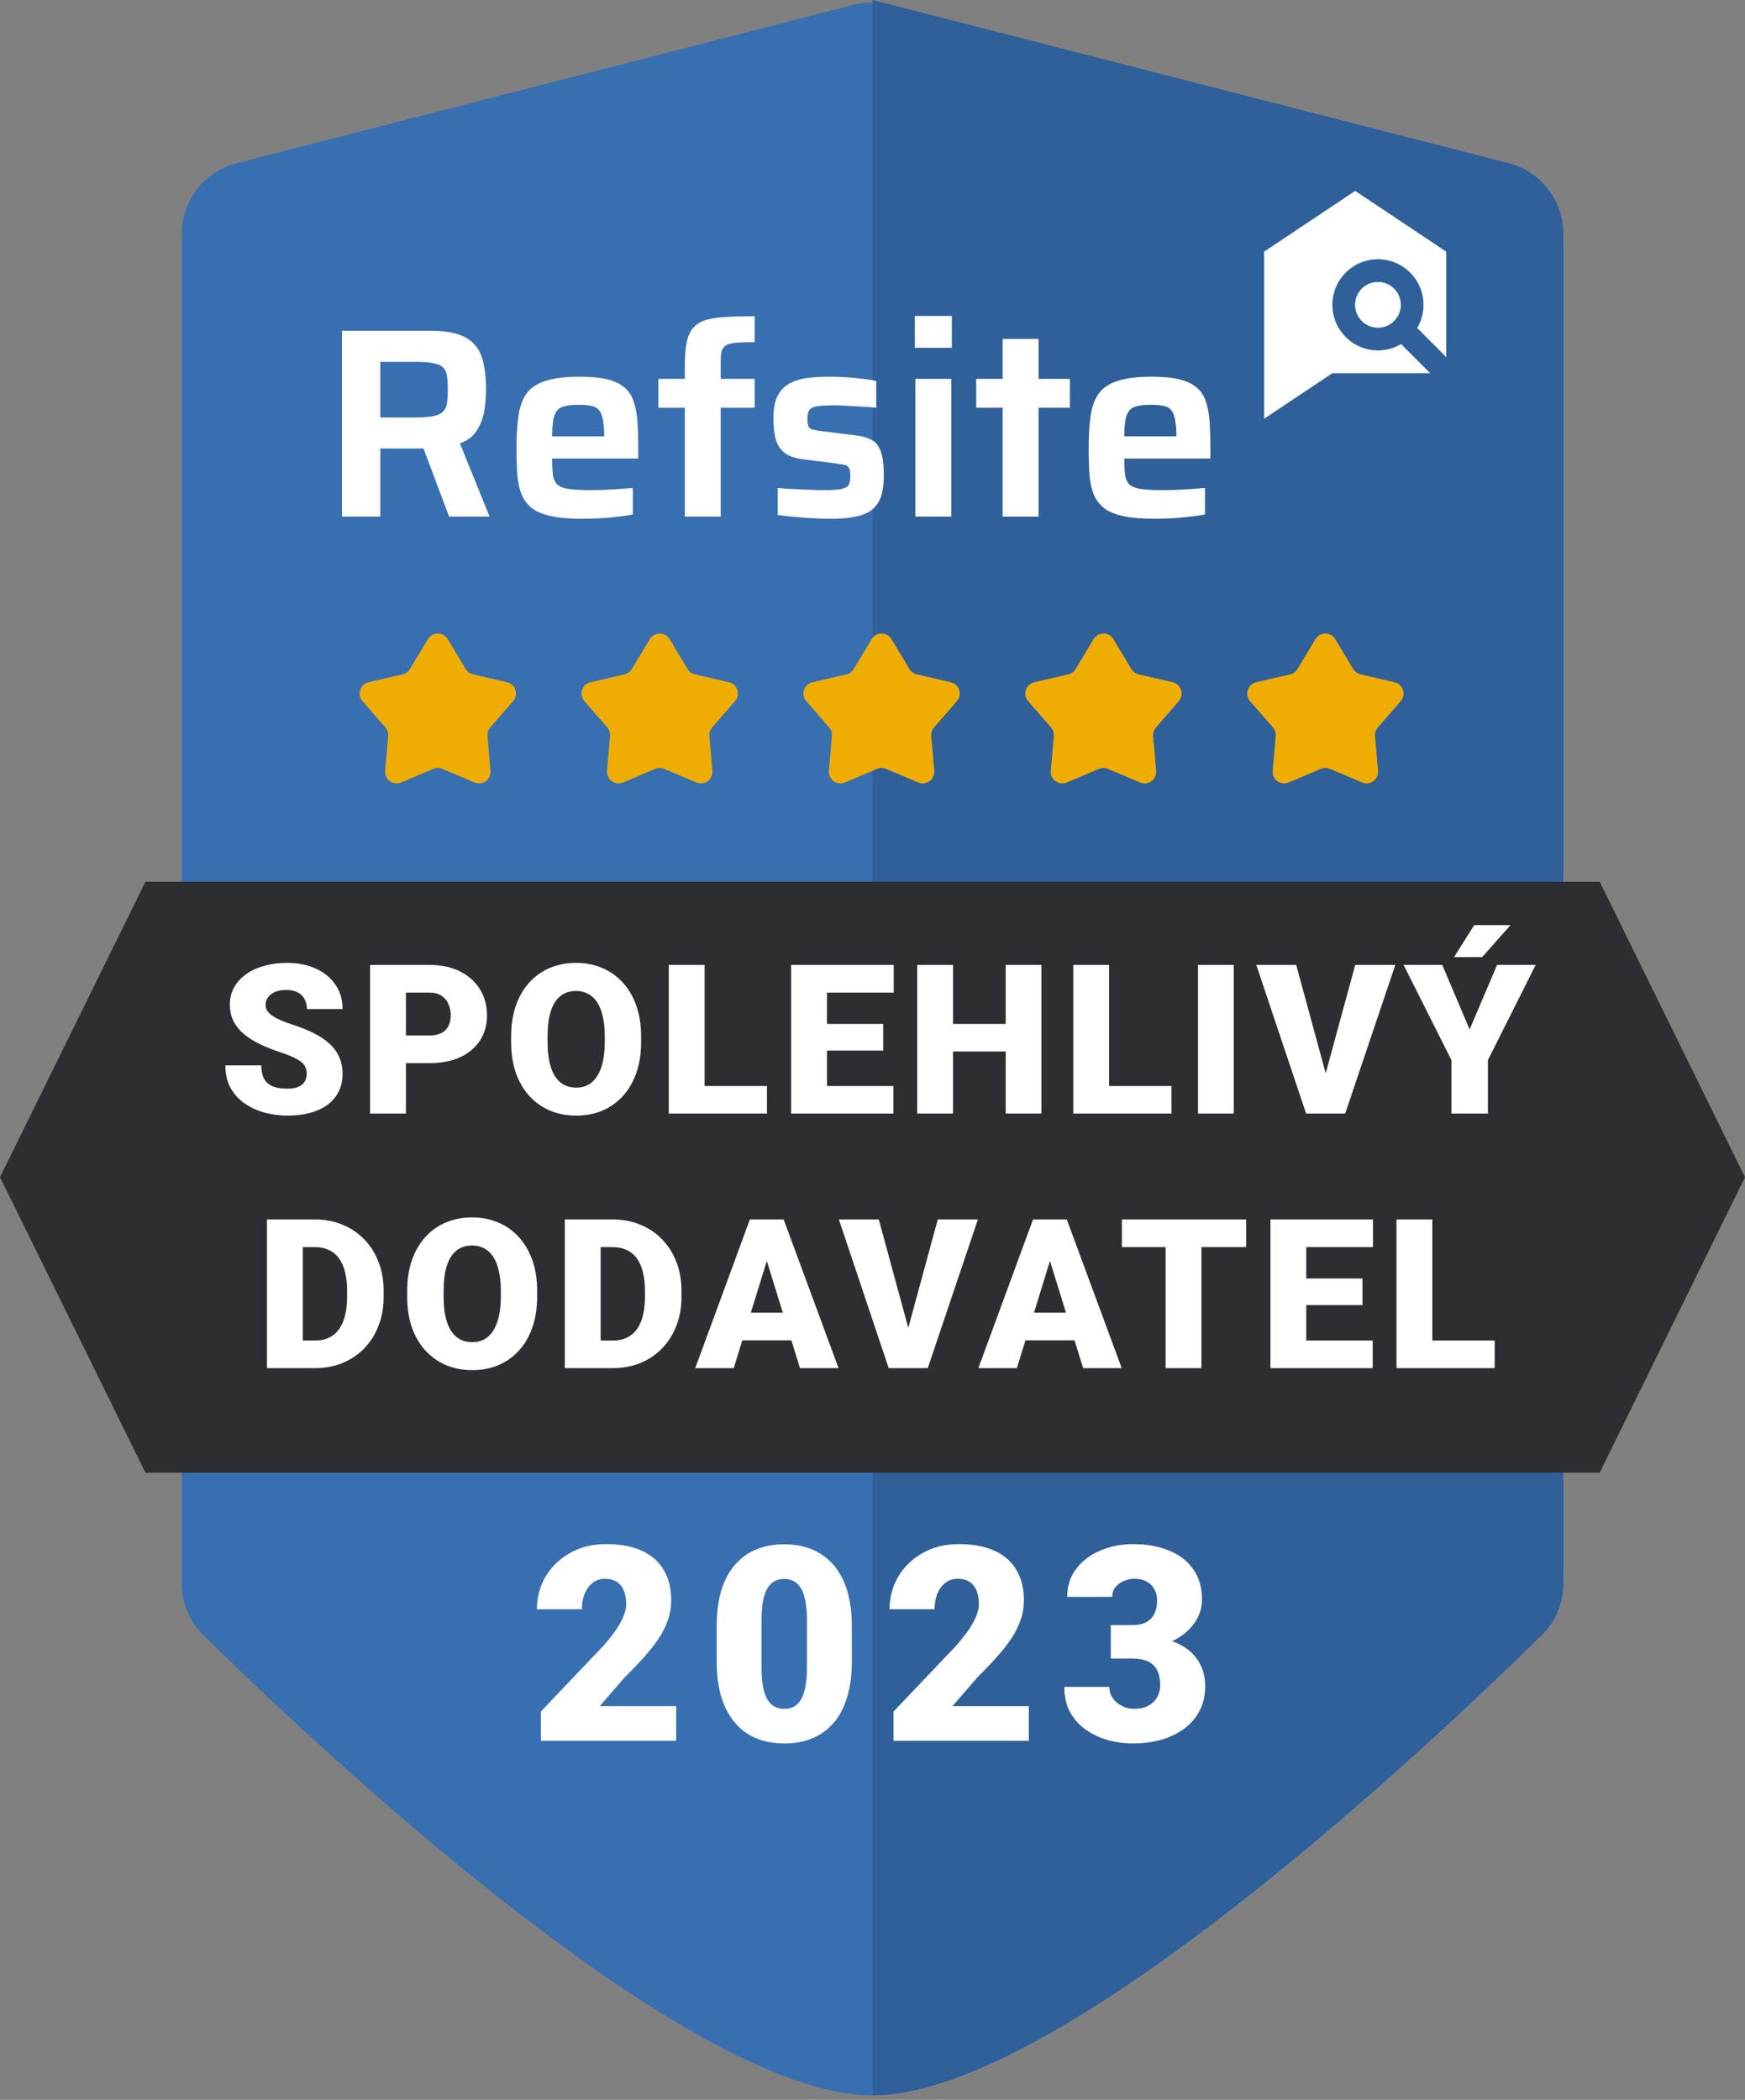
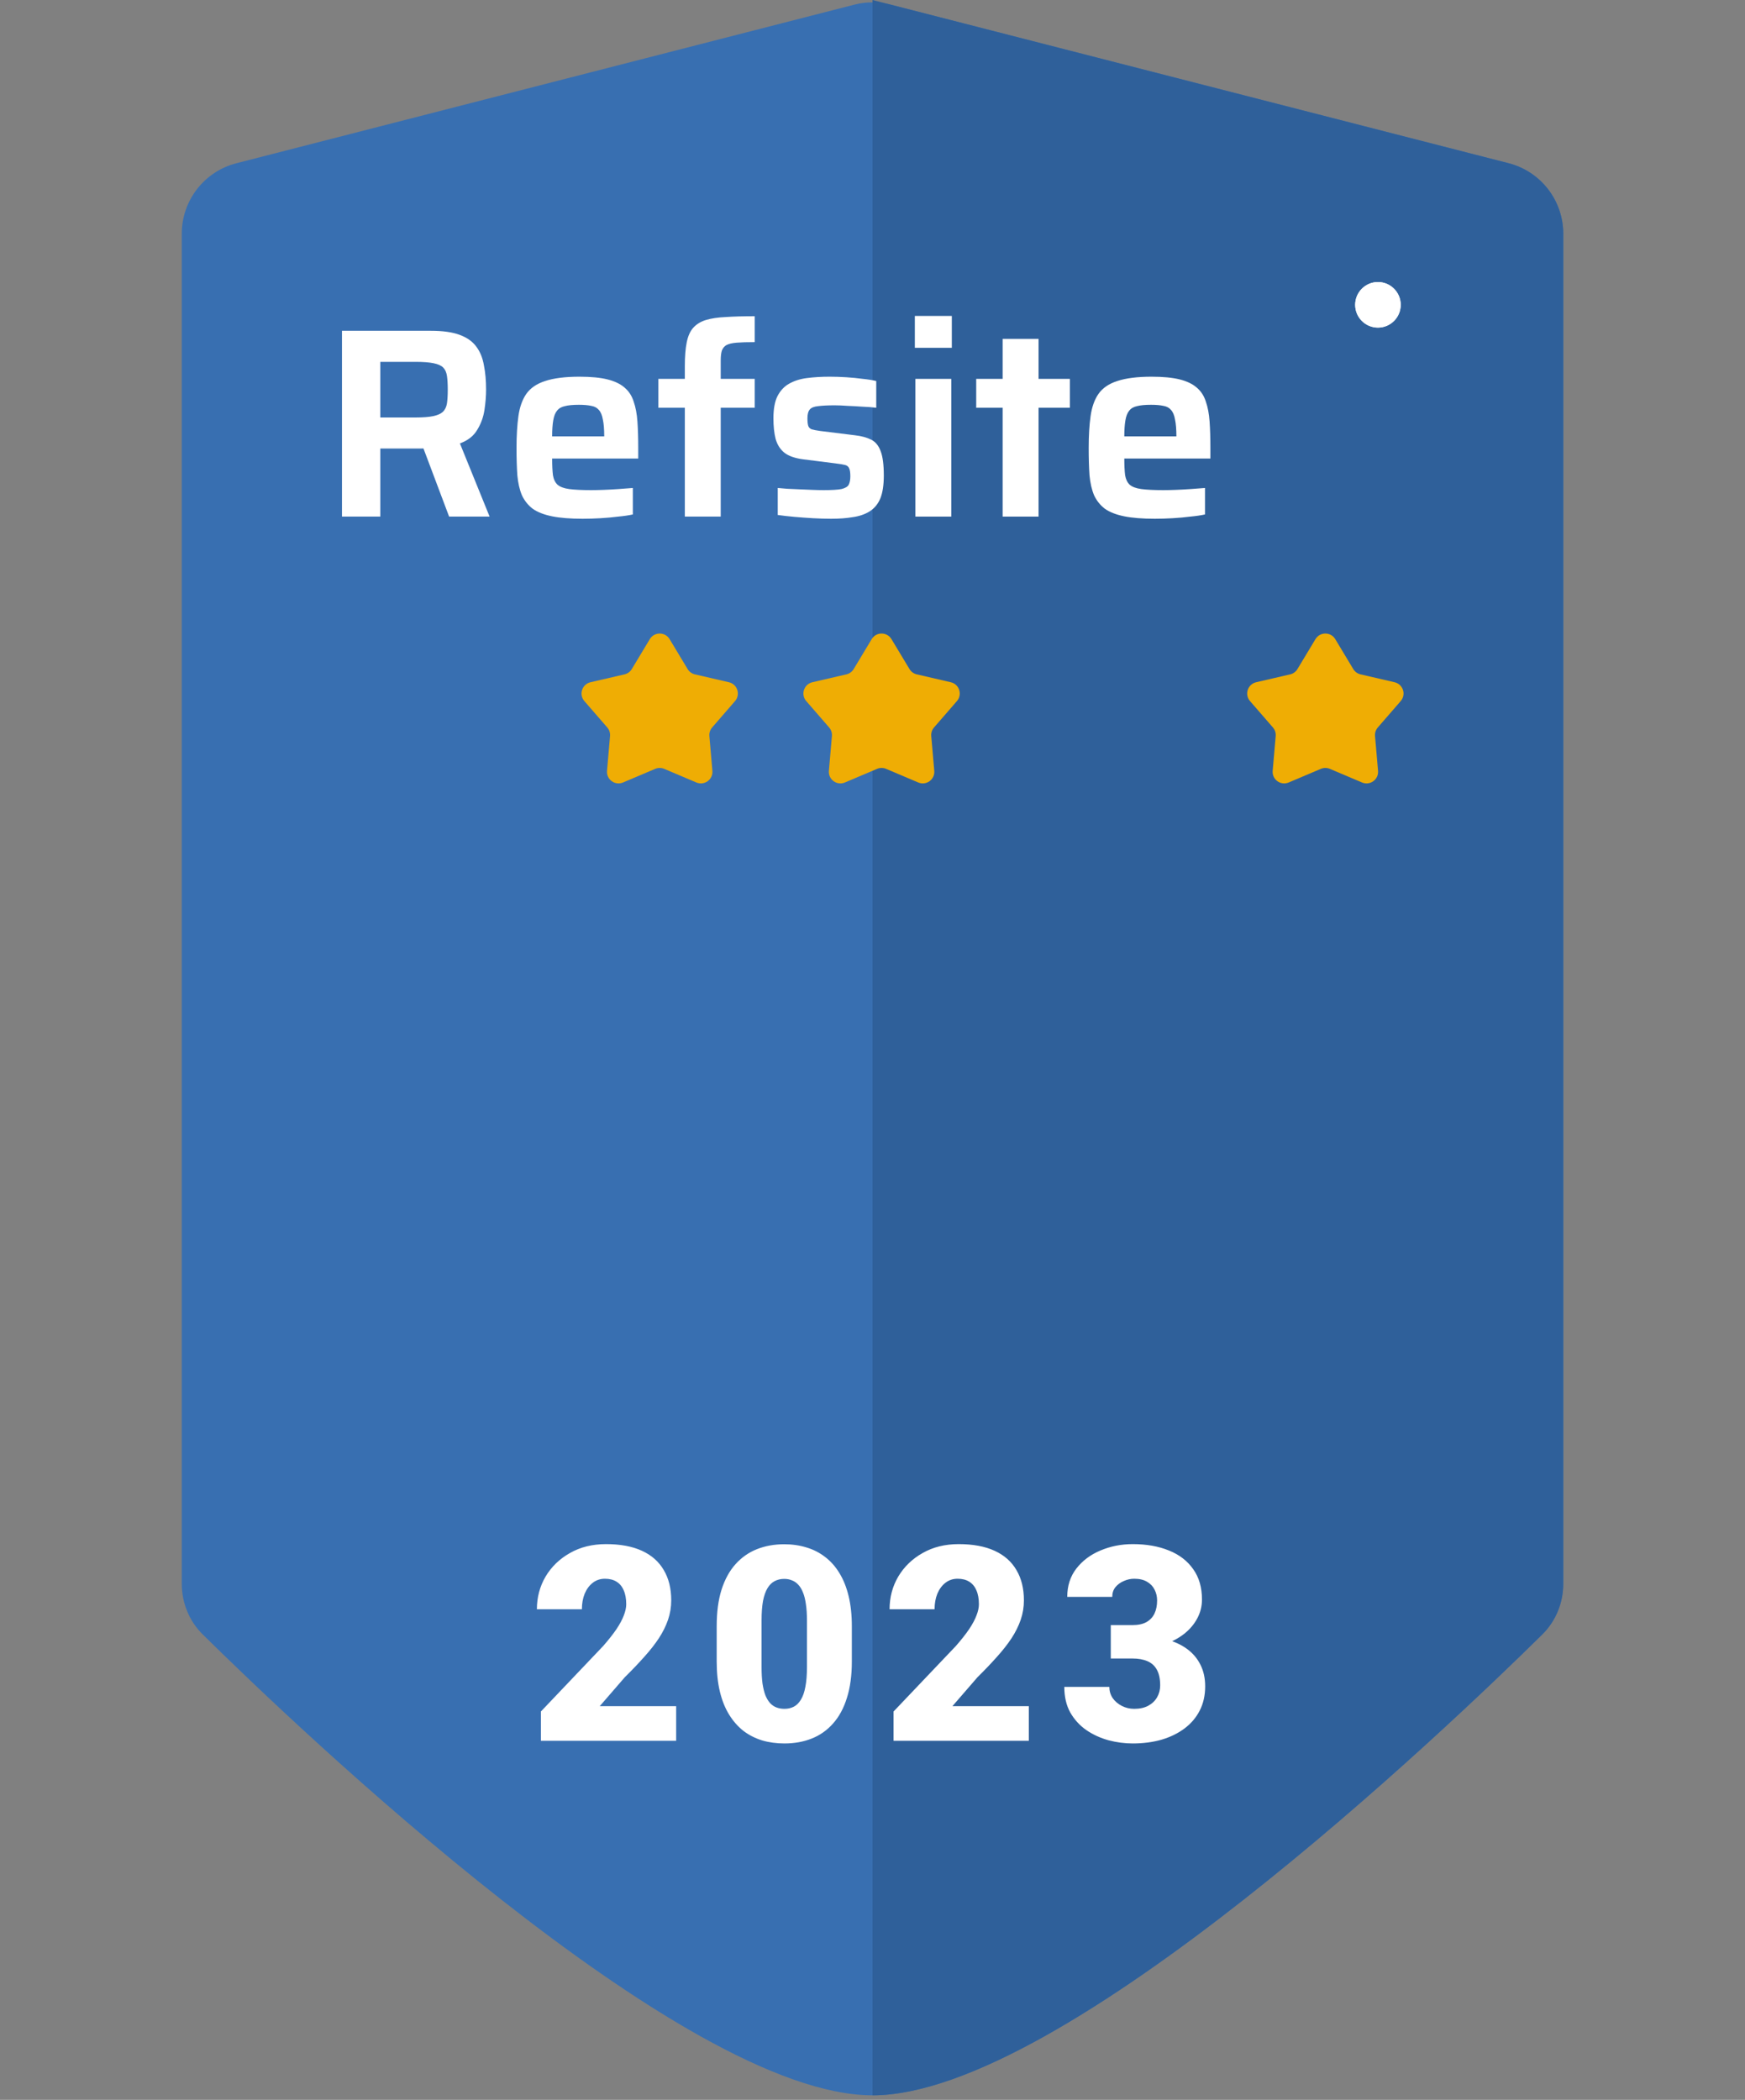
<svg xmlns="http://www.w3.org/2000/svg" width="192" height="231" viewBox="0 0 192 231" fill="none">
  <rect x="0" y="0" width="192" height="231" fill="#808080" stroke="none" />
  <path d="M20 25.706C20 22.054 22.474 18.865 26.012 17.957L94.012 0.51C95.316 0.175 96.684 0.175 97.988 0.51L165.988 17.957C169.526 18.865 172 22.054 172 25.706V174.231C172 176.326 171.181 178.335 169.689 179.806C159.357 189.999 116.98 230.5 96 230.5C75.02 230.5 32.643 189.999 22.311 179.806C20.819 178.335 20 176.326 20 174.231V25.706Z" fill="#386FB1" />
  <path d="M169.689 179.806C171.181 178.335 172 176.326 172 174.231V25.706C172 22.054 169.526 18.865 165.988 17.957L96 0V230.5C116.98 230.5 159.357 189.999 169.689 179.806Z" fill="#2F609A" />
  <path d="M75.351 56.829V44.857H72.441V41.678H75.351V40.282C75.351 39.212 75.42 38.341 75.558 37.667C75.697 36.974 75.935 36.439 76.271 36.063C76.627 35.667 77.093 35.38 77.667 35.202C78.261 35.023 78.993 34.914 79.864 34.875C80.755 34.815 81.814 34.786 83.041 34.786V37.638C82.21 37.638 81.547 37.657 81.052 37.697C80.557 37.737 80.181 37.826 79.924 37.964C79.686 38.103 79.518 38.311 79.419 38.588C79.34 38.846 79.3 39.202 79.3 39.658V41.678H83.041V44.857H79.3V56.829H75.351Z" fill="white" />
  <path d="M91.454 57.067C90.84 57.067 90.177 57.047 89.464 57.008C88.771 56.968 88.088 56.918 87.415 56.859C86.742 56.8 86.129 56.73 85.574 56.651V53.68C85.871 53.7 86.218 53.73 86.614 53.769C87.029 53.789 87.475 53.809 87.95 53.829C88.425 53.849 88.89 53.868 89.345 53.888C89.801 53.908 90.226 53.918 90.622 53.918C91.533 53.918 92.186 53.878 92.582 53.799C92.998 53.7 93.265 53.542 93.384 53.324C93.502 53.086 93.562 52.779 93.562 52.403C93.562 52.007 93.522 51.719 93.443 51.541C93.364 51.343 93.215 51.214 92.998 51.155C92.78 51.096 92.424 51.036 91.929 50.977L88.395 50.531C87.465 50.412 86.762 50.165 86.287 49.788C85.832 49.412 85.515 48.907 85.337 48.273C85.178 47.639 85.099 46.887 85.099 46.015C85.099 44.986 85.248 44.173 85.544 43.579C85.861 42.965 86.287 42.51 86.821 42.213C87.376 41.896 88.029 41.688 88.781 41.589C89.553 41.49 90.385 41.44 91.275 41.44C91.869 41.44 92.483 41.46 93.116 41.5C93.75 41.539 94.354 41.599 94.928 41.678C95.522 41.737 96.016 41.817 96.412 41.916V44.857C95.957 44.797 95.452 44.758 94.898 44.738C94.344 44.698 93.799 44.669 93.265 44.649C92.73 44.609 92.255 44.589 91.84 44.589C91.087 44.589 90.484 44.619 90.028 44.678C89.593 44.718 89.286 44.837 89.108 45.035C88.93 45.233 88.841 45.56 88.841 46.015C88.841 46.372 88.87 46.649 88.93 46.847C88.989 47.026 89.118 47.154 89.316 47.233C89.514 47.293 89.83 47.352 90.266 47.412L94.096 47.887C94.789 47.966 95.373 48.125 95.848 48.362C96.323 48.6 96.67 49.016 96.888 49.61C97.125 50.204 97.244 51.105 97.244 52.314C97.244 53.363 97.115 54.205 96.858 54.839C96.6 55.453 96.205 55.928 95.67 56.265C95.155 56.582 94.542 56.79 93.829 56.889C93.136 57.008 92.344 57.067 91.454 57.067Z" fill="white" />
  <path d="M100.659 38.261V34.756H104.727V38.261H100.659ZM100.719 56.829V41.678H104.668V56.829H100.719Z" fill="white" />
  <path d="M110.321 56.829V44.857H107.411V41.678H110.321V37.281H114.271V41.678H117.715V44.857H114.271V56.829H110.321Z" fill="white" />
  <path fill-rule="evenodd" clip-rule="evenodd" d="M37.627 56.829V36.39H47.396C48.723 36.39 49.782 36.538 50.574 36.836C51.385 37.133 51.999 37.568 52.414 38.143C52.83 38.697 53.107 39.38 53.246 40.193C53.404 40.985 53.483 41.876 53.483 42.866C53.483 43.559 53.424 44.302 53.305 45.094C53.187 45.887 52.919 46.62 52.504 47.293C52.108 47.966 51.474 48.461 50.603 48.778L53.87 56.829H49.415L46.593 49.334C46.483 49.34 46.365 49.343 46.238 49.343H41.843V56.829H37.627ZM45.704 45.926H41.843V39.806H45.733C46.565 39.806 47.218 39.856 47.693 39.955C48.188 40.054 48.544 40.212 48.762 40.43C48.98 40.648 49.118 40.955 49.178 41.351C49.237 41.747 49.267 42.252 49.267 42.866C49.267 43.48 49.237 43.985 49.178 44.381C49.118 44.758 48.97 45.065 48.733 45.302C48.495 45.52 48.139 45.679 47.663 45.778C47.188 45.877 46.535 45.926 45.704 45.926Z" fill="white" />
  <path fill-rule="evenodd" clip-rule="evenodd" d="M60.752 56.8C61.643 56.978 62.761 57.067 64.107 57.067C64.741 57.067 65.394 57.047 66.067 57.008C66.76 56.968 67.413 56.908 68.027 56.829C68.66 56.77 69.195 56.691 69.63 56.592V53.68C69.155 53.72 68.631 53.759 68.057 53.799C67.502 53.839 66.958 53.868 66.424 53.888C65.909 53.908 65.444 53.918 65.028 53.918C64.018 53.918 63.217 53.878 62.623 53.799C62.049 53.72 61.623 53.561 61.346 53.324C61.089 53.086 60.92 52.739 60.841 52.284C60.782 51.809 60.752 51.195 60.752 50.442H70.224V49.283C70.224 48.194 70.195 47.224 70.135 46.372C70.076 45.52 69.937 44.787 69.719 44.173C69.522 43.54 69.185 43.025 68.71 42.629C68.255 42.233 67.631 41.935 66.839 41.737C66.047 41.539 65.018 41.44 63.751 41.44C62.187 41.44 60.93 41.599 59.98 41.916C59.05 42.213 58.357 42.688 57.901 43.342C57.466 43.975 57.179 44.787 57.04 45.778C56.902 46.768 56.832 47.937 56.832 49.283C56.832 50.412 56.862 51.412 56.922 52.284C57.001 53.136 57.169 53.868 57.426 54.482C57.703 55.077 58.099 55.572 58.614 55.968C59.148 56.344 59.861 56.621 60.752 56.8ZM66.334 46.164C66.433 46.62 66.483 47.233 66.483 48.006H60.752C60.752 47.293 60.792 46.709 60.871 46.253C60.95 45.778 61.089 45.421 61.286 45.184C61.484 44.926 61.772 44.758 62.148 44.678C62.524 44.58 63.038 44.53 63.692 44.53C64.246 44.53 64.701 44.57 65.058 44.649C65.414 44.708 65.691 44.857 65.889 45.094C66.107 45.332 66.255 45.689 66.334 46.164Z" fill="white" />
  <path fill-rule="evenodd" clip-rule="evenodd" d="M123.706 56.8C124.597 56.978 125.716 57.067 127.062 57.067C127.695 57.067 128.349 57.047 129.022 57.008C129.714 56.968 130.368 56.908 130.981 56.829C131.615 56.77 132.149 56.691 132.585 56.592V53.68C132.11 53.72 131.585 53.759 131.011 53.799C130.457 53.839 129.912 53.868 129.378 53.888C128.863 53.908 128.398 53.918 127.982 53.918C126.973 53.918 126.171 53.878 125.577 53.799C125.003 53.72 124.577 53.561 124.3 53.324C124.043 53.086 123.875 52.739 123.796 52.284C123.736 51.809 123.706 51.195 123.706 50.442H133.179V49.283C133.179 48.194 133.149 47.224 133.09 46.372C133.03 45.52 132.892 44.787 132.674 44.173C132.476 43.54 132.139 43.025 131.664 42.629C131.209 42.233 130.586 41.935 129.794 41.737C129.002 41.539 127.972 41.44 126.706 41.44C125.142 41.44 123.885 41.599 122.934 41.916C122.004 42.213 121.311 42.688 120.856 43.342C120.42 43.975 120.133 44.787 119.995 45.778C119.856 46.768 119.787 47.937 119.787 49.283C119.787 50.412 119.817 51.412 119.876 52.284C119.955 53.136 120.123 53.868 120.381 54.482C120.658 55.077 121.054 55.572 121.568 55.968C122.103 56.344 122.816 56.621 123.706 56.8ZM129.289 46.164C129.388 46.62 129.437 47.233 129.437 48.006H123.706C123.706 47.293 123.746 46.709 123.825 46.253C123.904 45.778 124.043 45.421 124.241 45.184C124.439 44.926 124.726 44.758 125.102 44.678C125.478 44.58 125.993 44.53 126.646 44.53C127.2 44.53 127.656 44.57 128.012 44.649C128.368 44.708 128.646 44.857 128.843 45.094C129.061 45.332 129.21 45.689 129.289 46.164Z" fill="white" />
  <path d="M154.118 33.533C154.118 34.918 152.997 36.04 151.613 36.04C150.229 36.04 149.108 34.918 149.108 33.533C149.108 32.149 150.229 31.027 151.613 31.027C152.997 31.027 154.118 32.149 154.118 33.533Z" fill="white" />
  <path fill-rule="evenodd" clip-rule="evenodd" d="M154.118 33.533C154.118 34.918 152.997 36.04 151.613 36.04C150.229 36.04 149.108 34.918 149.108 33.533C149.108 32.149 150.229 31.027 151.613 31.027C152.997 31.027 154.118 32.149 154.118 33.533Z" fill="white" />
-   <path d="M159.129 27.684L149.108 21L139.086 27.684V41.053V46.067L146.602 41.053H157.358L154.159 37.852C153.413 38.294 152.542 38.547 151.613 38.547C148.846 38.547 146.602 36.302 146.602 33.533C146.602 30.765 148.846 28.52 151.613 28.52C154.38 28.52 156.624 30.765 156.624 33.533C156.624 34.463 156.371 35.334 155.93 36.08L159.129 39.281V27.684Z" fill="white" />
-   <path d="M47.083 70.31C47.577 69.489 48.768 69.489 49.262 70.31L51.243 73.602C51.42 73.897 51.71 74.108 52.046 74.185L55.789 75.052C56.722 75.269 57.09 76.401 56.462 77.124L53.943 80.026C53.718 80.286 53.607 80.626 53.637 80.969L53.969 84.797C54.052 85.752 53.089 86.452 52.206 86.078L48.668 84.579C48.351 84.445 47.993 84.445 47.676 84.579L44.139 86.078C43.256 86.452 42.293 85.752 42.376 84.797L42.708 80.969C42.738 80.626 42.627 80.286 42.401 80.026L39.883 77.124C39.255 76.401 39.623 75.269 40.556 75.052L44.299 74.185C44.635 74.108 44.924 73.897 45.102 73.602L47.083 70.31Z" fill="#EFAD04" />
  <path d="M71.497 70.31C71.991 69.489 73.182 69.489 73.676 70.31L75.657 73.602C75.835 73.897 76.124 74.108 76.46 74.185L80.203 75.052C81.136 75.269 81.504 76.401 80.876 77.124L78.357 80.026C78.132 80.286 78.021 80.626 78.051 80.969L78.383 84.797C78.466 85.752 77.503 86.452 76.62 86.078L73.082 84.579C72.766 84.445 72.407 84.445 72.091 84.579L68.553 86.078C67.67 86.452 66.707 85.752 66.79 84.797L67.122 80.969C67.152 80.626 67.041 80.286 66.816 80.026L64.297 77.124C63.669 76.401 64.037 75.269 64.97 75.052L68.713 74.185C69.049 74.108 69.338 73.897 69.516 73.602L71.497 70.31Z" fill="#EFAD04" />
  <path d="M95.91 70.31C96.404 69.489 97.595 69.489 98.089 70.31L100.07 73.602C100.248 73.897 100.537 74.108 100.873 74.185L104.616 75.052C105.549 75.269 105.917 76.401 105.289 77.124L102.77 80.026C102.545 80.286 102.434 80.626 102.464 80.969L102.796 84.797C102.879 85.752 101.916 86.452 101.033 86.078L97.496 84.579C97.178 84.445 96.821 84.445 96.504 84.579L92.966 86.078C92.083 86.452 91.12 85.752 91.203 84.797L91.535 80.969C91.565 80.626 91.454 80.286 91.229 80.026L88.71 77.124C88.082 76.401 88.45 75.269 89.383 75.052L93.126 74.185C93.462 74.108 93.751 73.897 93.929 73.602L95.91 70.31Z" fill="#EFAD04" />
-   <path d="M120.324 70.31C120.818 69.489 122.009 69.489 122.503 70.31L124.484 73.602C124.662 73.897 124.951 74.108 125.287 74.185L129.03 75.052C129.963 75.269 130.331 76.401 129.703 77.124L127.185 80.026C126.959 80.286 126.848 80.626 126.878 80.969L127.21 84.797C127.293 85.752 126.33 86.452 125.447 86.078L121.91 84.579C121.593 84.445 121.235 84.445 120.918 84.579L117.38 86.078C116.497 86.452 115.534 85.752 115.617 84.797L115.949 80.969C115.979 80.626 115.868 80.286 115.643 80.026L113.124 77.124C112.496 76.401 112.864 75.269 113.797 75.052L117.54 74.185C117.876 74.108 118.166 73.897 118.343 73.602L120.324 70.31Z" fill="#EFAD04" />
  <path d="M144.738 70.31C145.232 69.489 146.423 69.489 146.917 70.31L148.898 73.602C149.076 73.897 149.365 74.108 149.701 74.185L153.444 75.052C154.378 75.269 154.745 76.401 154.117 77.124L151.599 80.026C151.373 80.286 151.262 80.626 151.292 80.969L151.624 84.797C151.707 85.752 150.744 86.452 149.861 86.078L146.324 84.579C146.007 84.445 145.649 84.445 145.332 84.579L141.794 86.078C140.911 86.452 139.948 85.752 140.031 84.797L140.363 80.969C140.393 80.626 140.283 80.286 140.057 80.026L137.538 77.124C136.91 76.401 137.278 75.269 138.212 75.052L141.955 74.185C142.29 74.108 142.58 73.897 142.757 73.602L144.738 70.31Z" fill="#EFAD04" />
  <path d="M74.397 187.691V191.5H59.514V188.277L66.369 181.07C66.975 180.377 67.463 179.757 67.834 179.21C68.205 178.653 68.474 178.15 68.64 177.701C68.815 177.252 68.903 176.847 68.903 176.485C68.903 175.87 68.811 175.357 68.625 174.947C68.449 174.527 68.186 174.21 67.834 173.995C67.492 173.78 67.067 173.673 66.56 173.673C66.052 173.673 65.607 173.819 65.227 174.112C64.846 174.405 64.548 174.806 64.333 175.313C64.128 175.821 64.025 176.393 64.025 177.027H59.074C59.074 175.719 59.392 174.522 60.026 173.438C60.671 172.354 61.565 171.49 62.707 170.846C63.85 170.191 65.173 169.864 66.677 169.864C68.249 169.864 69.567 170.108 70.632 170.597C71.696 171.085 72.497 171.793 73.034 172.721C73.581 173.639 73.855 174.747 73.855 176.046C73.855 176.788 73.737 177.501 73.503 178.185C73.269 178.868 72.932 179.547 72.492 180.221C72.053 180.885 71.516 181.568 70.881 182.271C70.256 182.975 69.543 183.722 68.742 184.513L65.988 187.691H74.397ZM93.726 178.888V182.784C93.726 184.317 93.545 185.65 93.184 186.783C92.832 187.916 92.324 188.854 91.66 189.596C91.006 190.338 90.225 190.89 89.316 191.251C88.408 191.612 87.407 191.793 86.314 191.793C85.435 191.793 84.614 191.681 83.853 191.456C83.091 191.222 82.402 190.87 81.787 190.401C81.182 189.923 80.659 189.327 80.22 188.614C79.78 187.901 79.443 187.062 79.209 186.095C78.975 185.118 78.857 184.015 78.857 182.784V178.888C78.857 177.345 79.033 176.012 79.385 174.889C79.746 173.756 80.259 172.818 80.923 172.076C81.587 171.334 82.373 170.782 83.281 170.421C84.189 170.06 85.19 169.879 86.284 169.879C87.163 169.879 87.978 169.996 88.731 170.23C89.492 170.455 90.181 170.807 90.796 171.285C91.411 171.754 91.934 172.345 92.363 173.058C92.803 173.771 93.14 174.615 93.374 175.592C93.608 176.559 93.726 177.657 93.726 178.888ZM88.789 183.385V178.258C88.789 177.574 88.75 176.979 88.672 176.471C88.603 175.963 88.496 175.533 88.35 175.182C88.213 174.83 88.042 174.547 87.837 174.332C87.632 174.107 87.397 173.946 87.134 173.849C86.88 173.741 86.597 173.688 86.284 173.688C85.894 173.688 85.542 173.771 85.23 173.937C84.927 174.093 84.668 174.347 84.453 174.698C84.238 175.05 84.072 175.519 83.955 176.104C83.848 176.69 83.794 177.408 83.794 178.258V183.385C83.794 184.078 83.828 184.684 83.897 185.201C83.975 185.709 84.082 186.144 84.219 186.505C84.365 186.856 84.541 187.145 84.746 187.369C84.951 187.584 85.186 187.74 85.449 187.838C85.713 187.936 86.001 187.984 86.314 187.984C86.694 187.984 87.036 187.906 87.339 187.75C87.642 187.594 87.9 187.34 88.115 186.988C88.34 186.627 88.506 186.153 88.613 185.567C88.731 184.972 88.789 184.244 88.789 183.385ZM113.201 187.691V191.5H98.318V188.277L105.174 181.07C105.779 180.377 106.268 179.757 106.639 179.21C107.01 178.653 107.278 178.15 107.444 177.701C107.62 177.252 107.708 176.847 107.708 176.485C107.708 175.87 107.615 175.357 107.43 174.947C107.254 174.527 106.99 174.21 106.639 173.995C106.297 173.78 105.872 173.673 105.364 173.673C104.856 173.673 104.412 173.819 104.031 174.112C103.65 174.405 103.353 174.806 103.138 175.313C102.933 175.821 102.83 176.393 102.83 177.027H97.879C97.879 175.719 98.196 174.522 98.831 173.438C99.476 172.354 100.369 171.49 101.512 170.846C102.654 170.191 103.978 169.864 105.481 169.864C107.054 169.864 108.372 170.108 109.437 170.597C110.501 171.085 111.302 171.793 111.839 172.721C112.386 173.639 112.659 174.747 112.659 176.046C112.659 176.788 112.542 177.501 112.308 178.185C112.073 178.868 111.736 179.547 111.297 180.221C110.857 180.885 110.32 181.568 109.686 182.271C109.061 182.975 108.348 183.722 107.547 184.513L104.793 187.691H113.201ZM122.218 178.771H124.62C125.235 178.771 125.738 178.663 126.129 178.448C126.529 178.224 126.827 177.911 127.022 177.511C127.218 177.101 127.315 176.617 127.315 176.061C127.315 175.631 127.223 175.235 127.037 174.874C126.861 174.513 126.588 174.225 126.217 174.01C125.846 173.785 125.372 173.673 124.796 173.673C124.405 173.673 124.024 173.756 123.653 173.922C123.282 174.078 122.975 174.303 122.73 174.596C122.496 174.889 122.379 175.245 122.379 175.665H117.428C117.428 174.454 117.76 173.419 118.424 172.56C119.098 171.69 119.981 171.026 121.075 170.567C122.179 170.099 123.365 169.864 124.635 169.864C126.148 169.864 127.477 170.099 128.619 170.567C129.762 171.026 130.65 171.71 131.285 172.618C131.93 173.517 132.252 174.63 132.252 175.958C132.252 176.69 132.081 177.379 131.739 178.023C131.397 178.668 130.919 179.234 130.304 179.723C129.688 180.211 128.966 180.597 128.136 180.88C127.315 181.153 126.417 181.29 125.44 181.29H122.218V178.771ZM122.218 182.447V179.986H125.44C126.505 179.986 127.477 180.108 128.355 180.353C129.234 180.587 129.991 180.938 130.626 181.407C131.261 181.876 131.749 182.457 132.091 183.15C132.433 183.834 132.604 184.62 132.604 185.509C132.604 186.505 132.403 187.394 132.003 188.175C131.603 188.956 131.041 189.615 130.318 190.152C129.596 190.689 128.751 191.1 127.784 191.383C126.817 191.656 125.768 191.793 124.635 191.793C123.746 191.793 122.857 191.676 121.969 191.441C121.08 191.197 120.27 190.826 119.537 190.328C118.805 189.82 118.214 189.176 117.765 188.395C117.325 187.604 117.105 186.661 117.105 185.567H122.057C122.057 186.017 122.179 186.427 122.423 186.798C122.677 187.159 123.014 187.447 123.434 187.662C123.854 187.877 124.308 187.984 124.796 187.984C125.401 187.984 125.914 187.872 126.334 187.647C126.764 187.413 127.091 187.101 127.315 186.71C127.54 186.319 127.652 185.885 127.652 185.406C127.652 184.684 127.53 184.107 127.286 183.678C127.052 183.248 126.705 182.936 126.246 182.74C125.797 182.545 125.255 182.447 124.62 182.447H122.218Z" fill="white" />
-   <path d="M16 97H176.016L192 129.5L176.016 162H16L0 129.5L16 97Z" fill="#2D2E31" />
-   <path d="M33.748 118.154C33.748 117.899 33.71 117.671 33.635 117.469C33.56 117.259 33.422 117.064 33.22 116.885C33.018 116.705 32.726 116.525 32.344 116.346C31.969 116.159 31.475 115.964 30.861 115.762C30.143 115.522 29.45 115.253 28.784 114.953C28.117 114.646 27.522 114.291 26.998 113.886C26.474 113.474 26.058 112.995 25.752 112.449C25.445 111.895 25.291 111.251 25.291 110.517C25.291 109.813 25.448 109.181 25.763 108.619C26.077 108.05 26.515 107.567 27.077 107.17C27.646 106.766 28.312 106.459 29.076 106.25C29.839 106.032 30.674 105.924 31.58 105.924C32.778 105.924 33.834 106.133 34.747 106.553C35.668 106.965 36.387 107.552 36.903 108.316C37.427 109.072 37.69 109.967 37.69 111H33.77C33.77 110.588 33.684 110.225 33.512 109.911C33.347 109.596 33.096 109.349 32.759 109.169C32.422 108.99 31.999 108.9 31.49 108.9C30.996 108.9 30.581 108.975 30.244 109.125C29.907 109.274 29.652 109.476 29.48 109.731C29.308 109.978 29.222 110.251 29.222 110.551C29.222 110.798 29.289 111.022 29.424 111.225C29.566 111.419 29.765 111.603 30.019 111.775C30.281 111.947 30.596 112.112 30.962 112.269C31.337 112.426 31.756 112.58 32.22 112.729C33.089 113.007 33.86 113.317 34.534 113.662C35.215 113.999 35.788 114.384 36.252 114.818C36.724 115.245 37.079 115.732 37.319 116.278C37.566 116.825 37.69 117.443 37.69 118.131C37.69 118.865 37.547 119.516 37.263 120.085C36.978 120.654 36.57 121.137 36.039 121.534C35.507 121.924 34.871 122.219 34.129 122.421C33.388 122.624 32.561 122.725 31.648 122.725C30.809 122.725 29.982 122.62 29.166 122.41C28.357 122.193 27.623 121.864 26.964 121.422C26.305 120.973 25.778 120.4 25.381 119.704C24.991 119 24.797 118.165 24.797 117.199H28.75C28.75 117.678 28.814 118.083 28.941 118.412C29.068 118.742 29.255 119.007 29.502 119.209C29.75 119.404 30.053 119.546 30.412 119.636C30.771 119.719 31.183 119.76 31.648 119.76C32.149 119.76 32.553 119.689 32.86 119.546C33.167 119.397 33.392 119.202 33.534 118.962C33.676 118.715 33.748 118.446 33.748 118.154ZM47.247 116.952H43.182V113.909H47.247C47.801 113.909 48.25 113.815 48.595 113.628C48.939 113.441 49.19 113.182 49.347 112.853C49.512 112.516 49.594 112.138 49.594 111.719C49.594 111.27 49.512 110.854 49.347 110.472C49.19 110.09 48.939 109.783 48.595 109.551C48.25 109.312 47.801 109.192 47.247 109.192H44.664V122.5H40.722V106.148H47.247C48.557 106.148 49.684 106.388 50.627 106.867C51.578 107.346 52.308 108.005 52.817 108.844C53.327 109.675 53.581 110.626 53.581 111.696C53.581 112.752 53.327 113.673 52.817 114.459C52.308 115.245 51.578 115.859 50.627 116.301C49.684 116.735 48.557 116.952 47.247 116.952ZM70.54 113.999V114.661C70.54 115.911 70.364 117.035 70.012 118.03C69.667 119.019 69.177 119.865 68.54 120.568C67.904 121.265 67.152 121.8 66.283 122.174C65.415 122.541 64.456 122.725 63.408 122.725C62.352 122.725 61.387 122.541 60.511 122.174C59.642 121.8 58.886 121.265 58.242 120.568C57.606 119.865 57.112 119.019 56.76 118.03C56.415 117.035 56.243 115.911 56.243 114.661V113.999C56.243 112.748 56.415 111.625 56.76 110.629C57.112 109.634 57.602 108.788 58.231 108.091C58.867 107.388 59.62 106.852 60.488 106.485C61.364 106.111 62.33 105.924 63.386 105.924C64.434 105.924 65.392 106.111 66.261 106.485C67.137 106.852 67.893 107.388 68.529 108.091C69.166 108.788 69.66 109.634 70.012 110.629C70.364 111.625 70.54 112.748 70.54 113.999ZM66.541 114.661V113.976C66.541 113.167 66.47 112.456 66.328 111.842C66.193 111.221 65.991 110.701 65.722 110.281C65.452 109.862 65.119 109.548 64.722 109.338C64.333 109.121 63.887 109.012 63.386 109.012C62.862 109.012 62.405 109.121 62.016 109.338C61.626 109.548 61.301 109.862 61.039 110.281C60.776 110.701 60.578 111.221 60.443 111.842C60.316 112.456 60.252 113.167 60.252 113.976V114.661C60.252 115.462 60.316 116.174 60.443 116.795C60.578 117.409 60.776 117.929 61.039 118.356C61.308 118.783 61.638 119.105 62.027 119.322C62.424 119.539 62.884 119.647 63.408 119.647C63.91 119.647 64.355 119.539 64.745 119.322C65.134 119.105 65.46 118.783 65.722 118.356C65.991 117.929 66.193 117.409 66.328 116.795C66.47 116.174 66.541 115.462 66.541 114.661ZM84.387 119.468V122.5H76.122V119.468H84.387ZM77.525 106.148V122.5H73.584V106.148H77.525ZM98.302 119.468V122.5H89.587V119.468H98.302ZM90.991 106.148V122.5H87.049V106.148H90.991ZM97.179 112.64V115.571H89.587V112.64H97.179ZM98.336 106.148V109.192H89.587V106.148H98.336ZM111.937 112.64V115.672H103.547V112.64H111.937ZM104.861 106.148V122.5H100.919V106.148H104.861ZM114.587 106.148V122.5H110.656V106.148H114.587ZM128.895 119.468V122.5H120.629V119.468H128.895ZM122.033 106.148V122.5H118.091V106.148H122.033ZM135.746 106.148V122.5H131.815V106.148H135.746ZM145.708 118.648L149.111 106.148H153.524L148.01 122.5H145.158L145.708 118.648ZM142.62 106.148L146.022 118.648L146.595 122.5H143.709L138.229 106.148H142.62ZM158.691 106.148L161.701 113.246L164.722 106.148H168.967L163.711 116.626V122.5H159.702V116.626L154.435 106.148H158.691ZM159.982 105.295L162.206 101.769H166.204L163.071 105.295H159.982ZM34.685 150.5H31.058L31.081 147.468H34.685C35.434 147.468 36.067 147.288 36.584 146.929C37.108 146.569 37.504 146.034 37.774 145.323C38.051 144.604 38.19 143.721 38.19 142.672V141.965C38.19 141.179 38.111 140.49 37.954 139.898C37.804 139.299 37.579 138.802 37.28 138.405C36.98 138 36.606 137.697 36.157 137.495C35.715 137.293 35.206 137.192 34.629 137.192H30.991V134.148H34.629C35.737 134.148 36.752 134.339 37.673 134.721C38.601 135.096 39.402 135.635 40.076 136.338C40.758 137.035 41.282 137.862 41.648 138.82C42.023 139.771 42.21 140.827 42.21 141.987V142.672C42.21 143.825 42.023 144.881 41.648 145.839C41.282 146.798 40.761 147.625 40.087 148.321C39.414 149.018 38.616 149.557 37.695 149.938C36.782 150.313 35.779 150.5 34.685 150.5ZM33.315 134.148V150.5H29.373V134.148H33.315ZM59.101 141.999V142.661C59.101 143.911 58.925 145.035 58.573 146.03C58.229 147.019 57.738 147.865 57.102 148.568C56.466 149.265 55.713 149.8 54.845 150.174C53.976 150.541 53.018 150.725 51.97 150.725C50.914 150.725 49.948 150.541 49.072 150.174C48.204 149.8 47.448 149.265 46.804 148.568C46.167 147.865 45.673 147.019 45.321 146.03C44.977 145.035 44.805 143.911 44.805 142.661V141.999C44.805 140.748 44.977 139.625 45.321 138.629C45.673 137.634 46.164 136.788 46.792 136.091C47.429 135.388 48.181 134.852 49.05 134.485C49.926 134.111 50.892 133.924 51.947 133.924C52.995 133.924 53.954 134.111 54.822 134.485C55.698 134.852 56.454 135.388 57.091 136.091C57.727 136.788 58.221 137.634 58.573 138.629C58.925 139.625 59.101 140.748 59.101 141.999ZM55.103 142.661V141.976C55.103 141.167 55.032 140.456 54.89 139.842C54.755 139.221 54.553 138.701 54.283 138.281C54.014 137.862 53.681 137.548 53.284 137.338C52.894 137.121 52.449 137.012 51.947 137.012C51.423 137.012 50.967 137.121 50.577 137.338C50.188 137.548 49.862 137.862 49.6 138.281C49.338 138.701 49.14 139.221 49.005 139.842C48.878 140.456 48.814 141.167 48.814 141.976V142.661C48.814 143.462 48.878 144.174 49.005 144.795C49.14 145.409 49.338 145.929 49.6 146.356C49.87 146.783 50.199 147.105 50.588 147.322C50.985 147.539 51.446 147.647 51.97 147.647C52.471 147.647 52.917 147.539 53.306 147.322C53.696 147.105 54.021 146.783 54.283 146.356C54.553 145.929 54.755 145.409 54.89 144.795C55.032 144.174 55.103 143.462 55.103 142.661ZM67.457 150.5H63.83L63.852 147.468H67.457C68.206 147.468 68.838 147.288 69.355 146.929C69.879 146.569 70.276 146.034 70.545 145.323C70.822 144.604 70.961 143.721 70.961 142.672V141.965C70.961 141.179 70.882 140.49 70.725 139.898C70.575 139.299 70.351 138.802 70.051 138.405C69.752 138 69.377 137.697 68.928 137.495C68.487 137.293 67.977 137.192 67.401 137.192H63.762V134.148H67.401C68.509 134.148 69.523 134.339 70.444 134.721C71.373 135.096 72.174 135.635 72.848 136.338C73.529 137.035 74.053 137.862 74.42 138.82C74.794 139.771 74.981 140.827 74.981 141.987V142.672C74.981 143.825 74.794 144.881 74.42 145.839C74.053 146.798 73.533 147.625 72.859 148.321C72.185 149.018 71.388 149.557 70.467 149.938C69.553 150.313 68.55 150.5 67.457 150.5ZM66.087 134.148V150.5H62.145V134.148H66.087ZM84.719 137.585L80.732 150.5H76.498L82.506 134.148H85.19L84.719 137.585ZM88.02 150.5L84.022 137.585L83.506 134.148H86.224L92.266 150.5H88.02ZM87.863 144.402V147.445H79.474V144.402H87.863ZM99.779 146.648L103.182 134.148H107.596L102.082 150.5H99.229L99.779 146.648ZM96.691 134.148L100.094 146.648L100.667 150.5H97.78L92.3 134.148H96.691ZM115.873 137.585L111.886 150.5H107.652L113.661 134.148H116.345L115.873 137.585ZM119.175 150.5L115.177 137.585L114.66 134.148H117.378L123.42 150.5H119.175ZM119.018 144.402V147.445H110.628V144.402H119.018ZM132.191 134.148V150.5H128.25V134.148H132.191ZM137.11 134.148V137.192H123.443V134.148H137.11ZM151.037 147.468V150.5H142.322V147.468H151.037ZM143.726 134.148V150.5H139.784V134.148H143.726ZM149.914 140.64V143.571H142.322V140.64H149.914ZM151.07 134.148V137.192H142.322V134.148H151.07ZM164.458 147.468V150.5H156.192V147.468H164.458ZM157.596 134.148V150.5H153.654V134.148H157.596Z" fill="white" />
</svg>